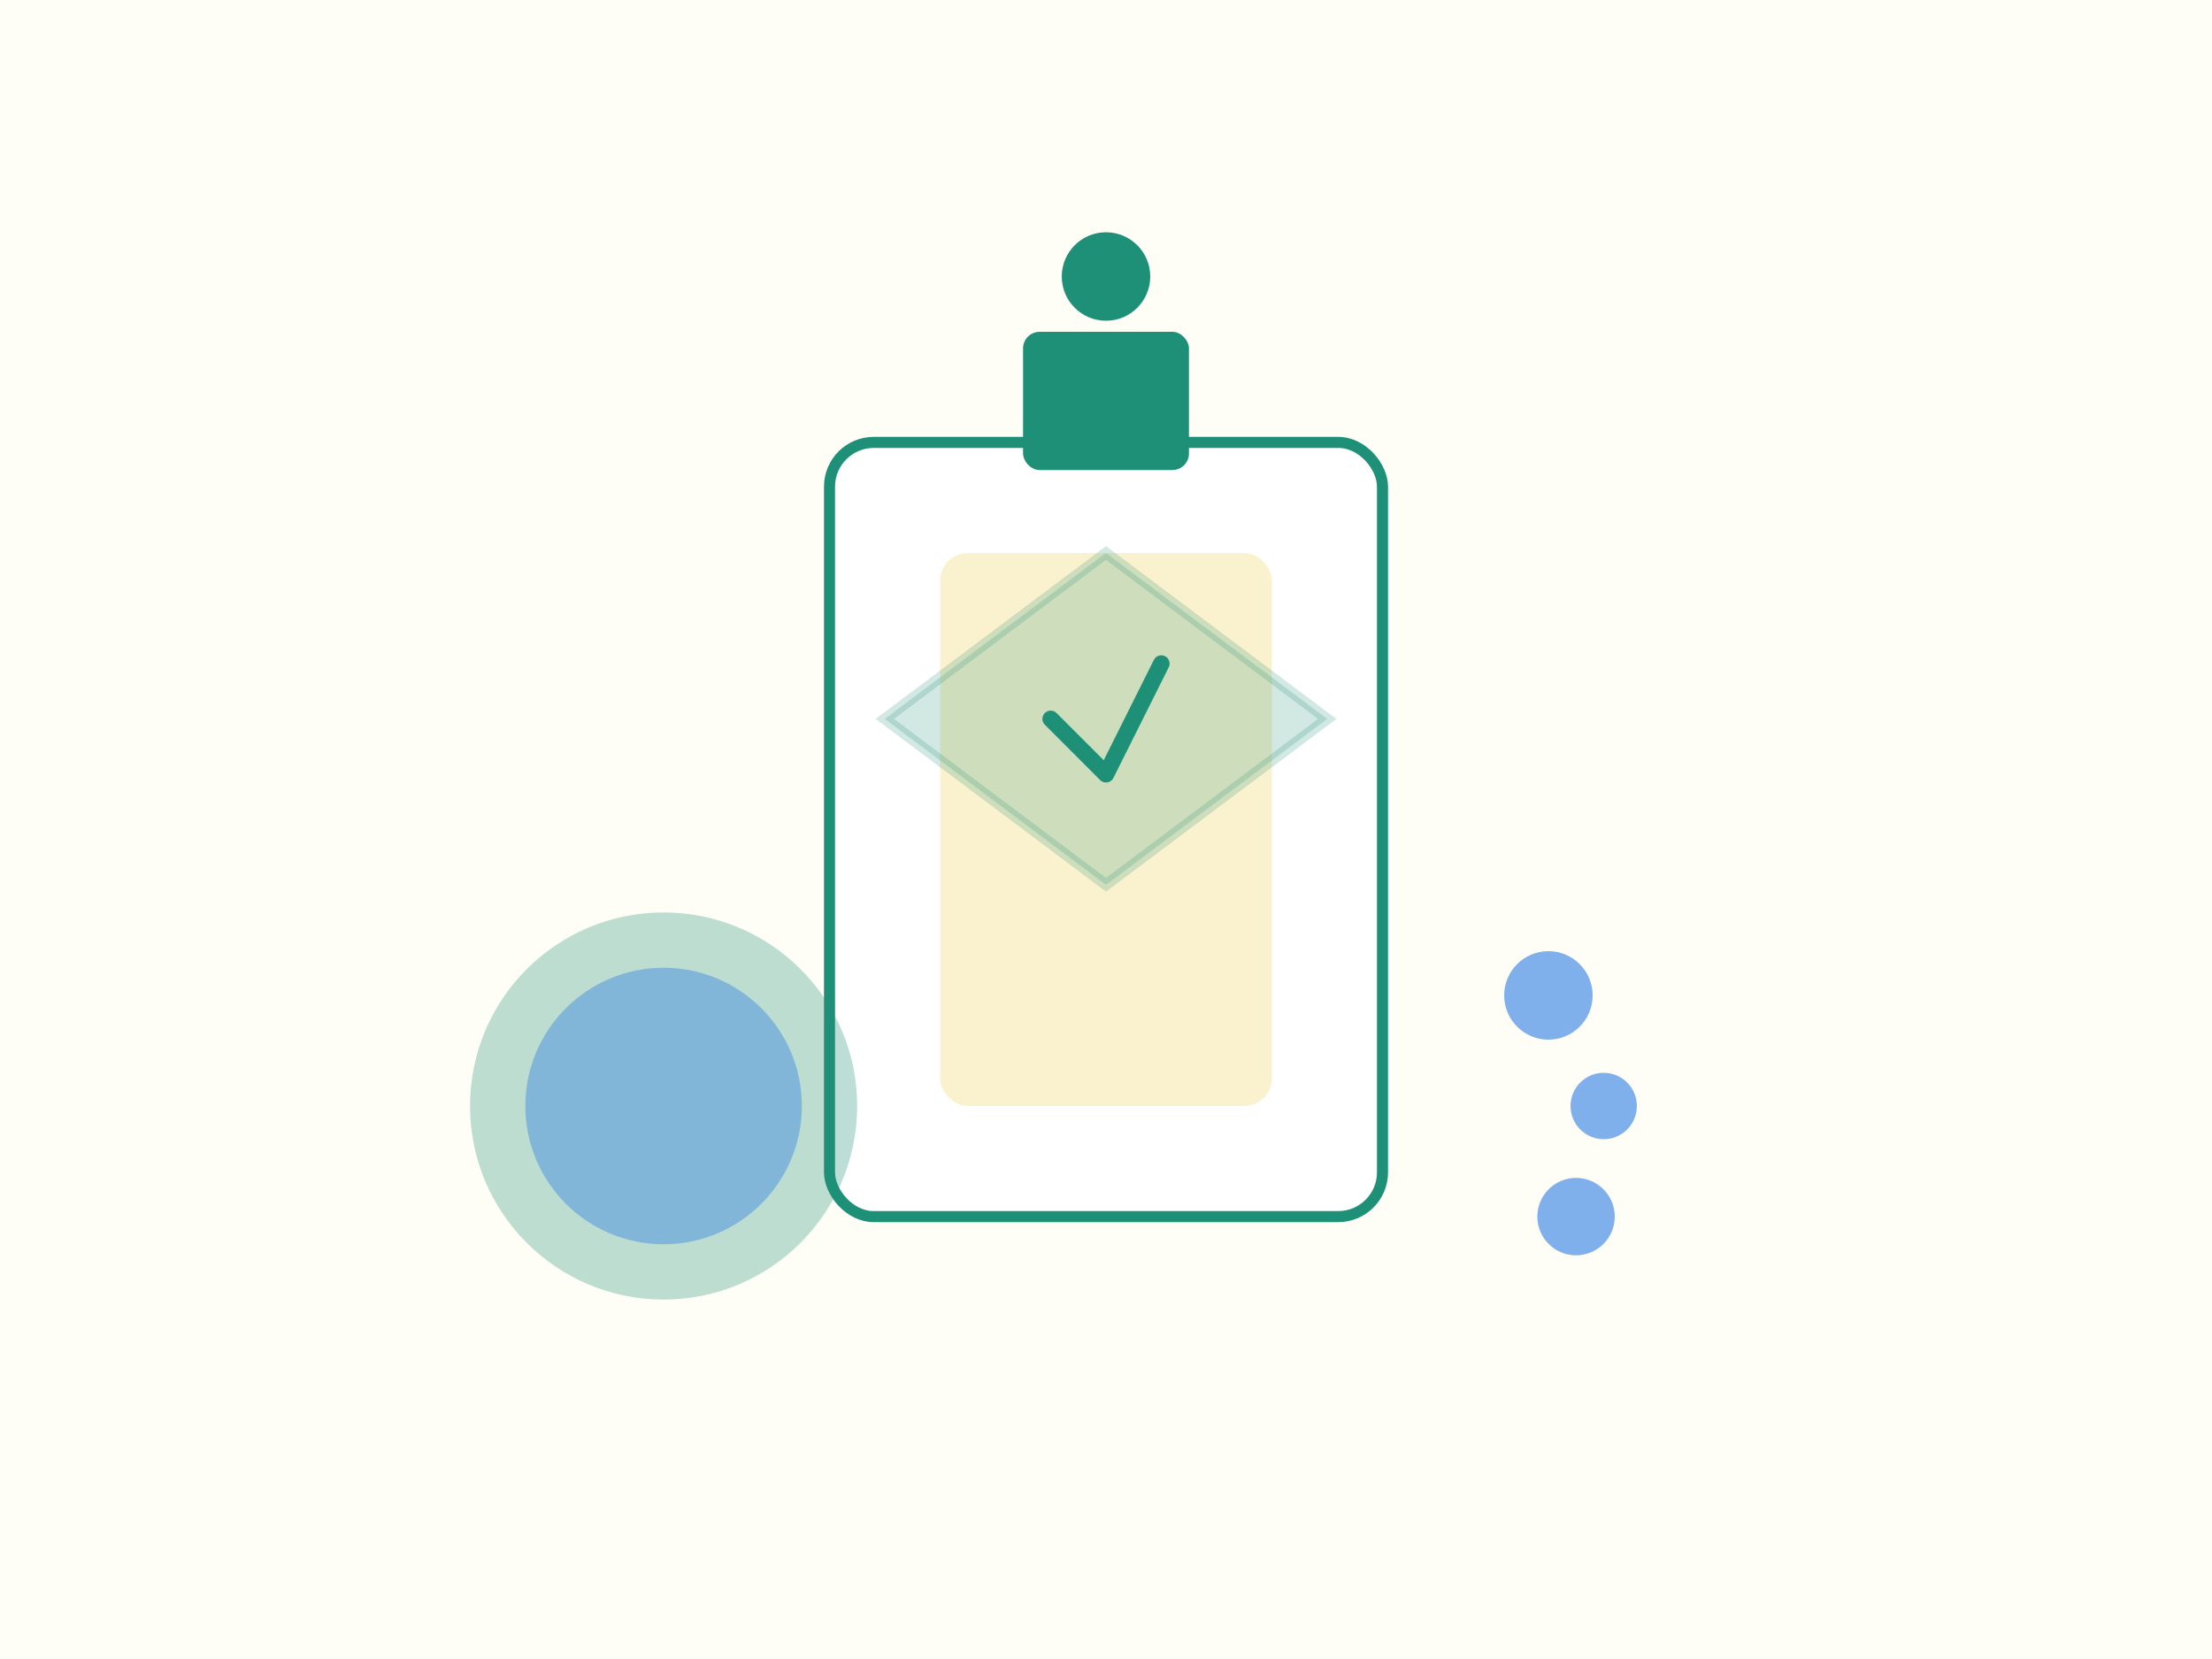
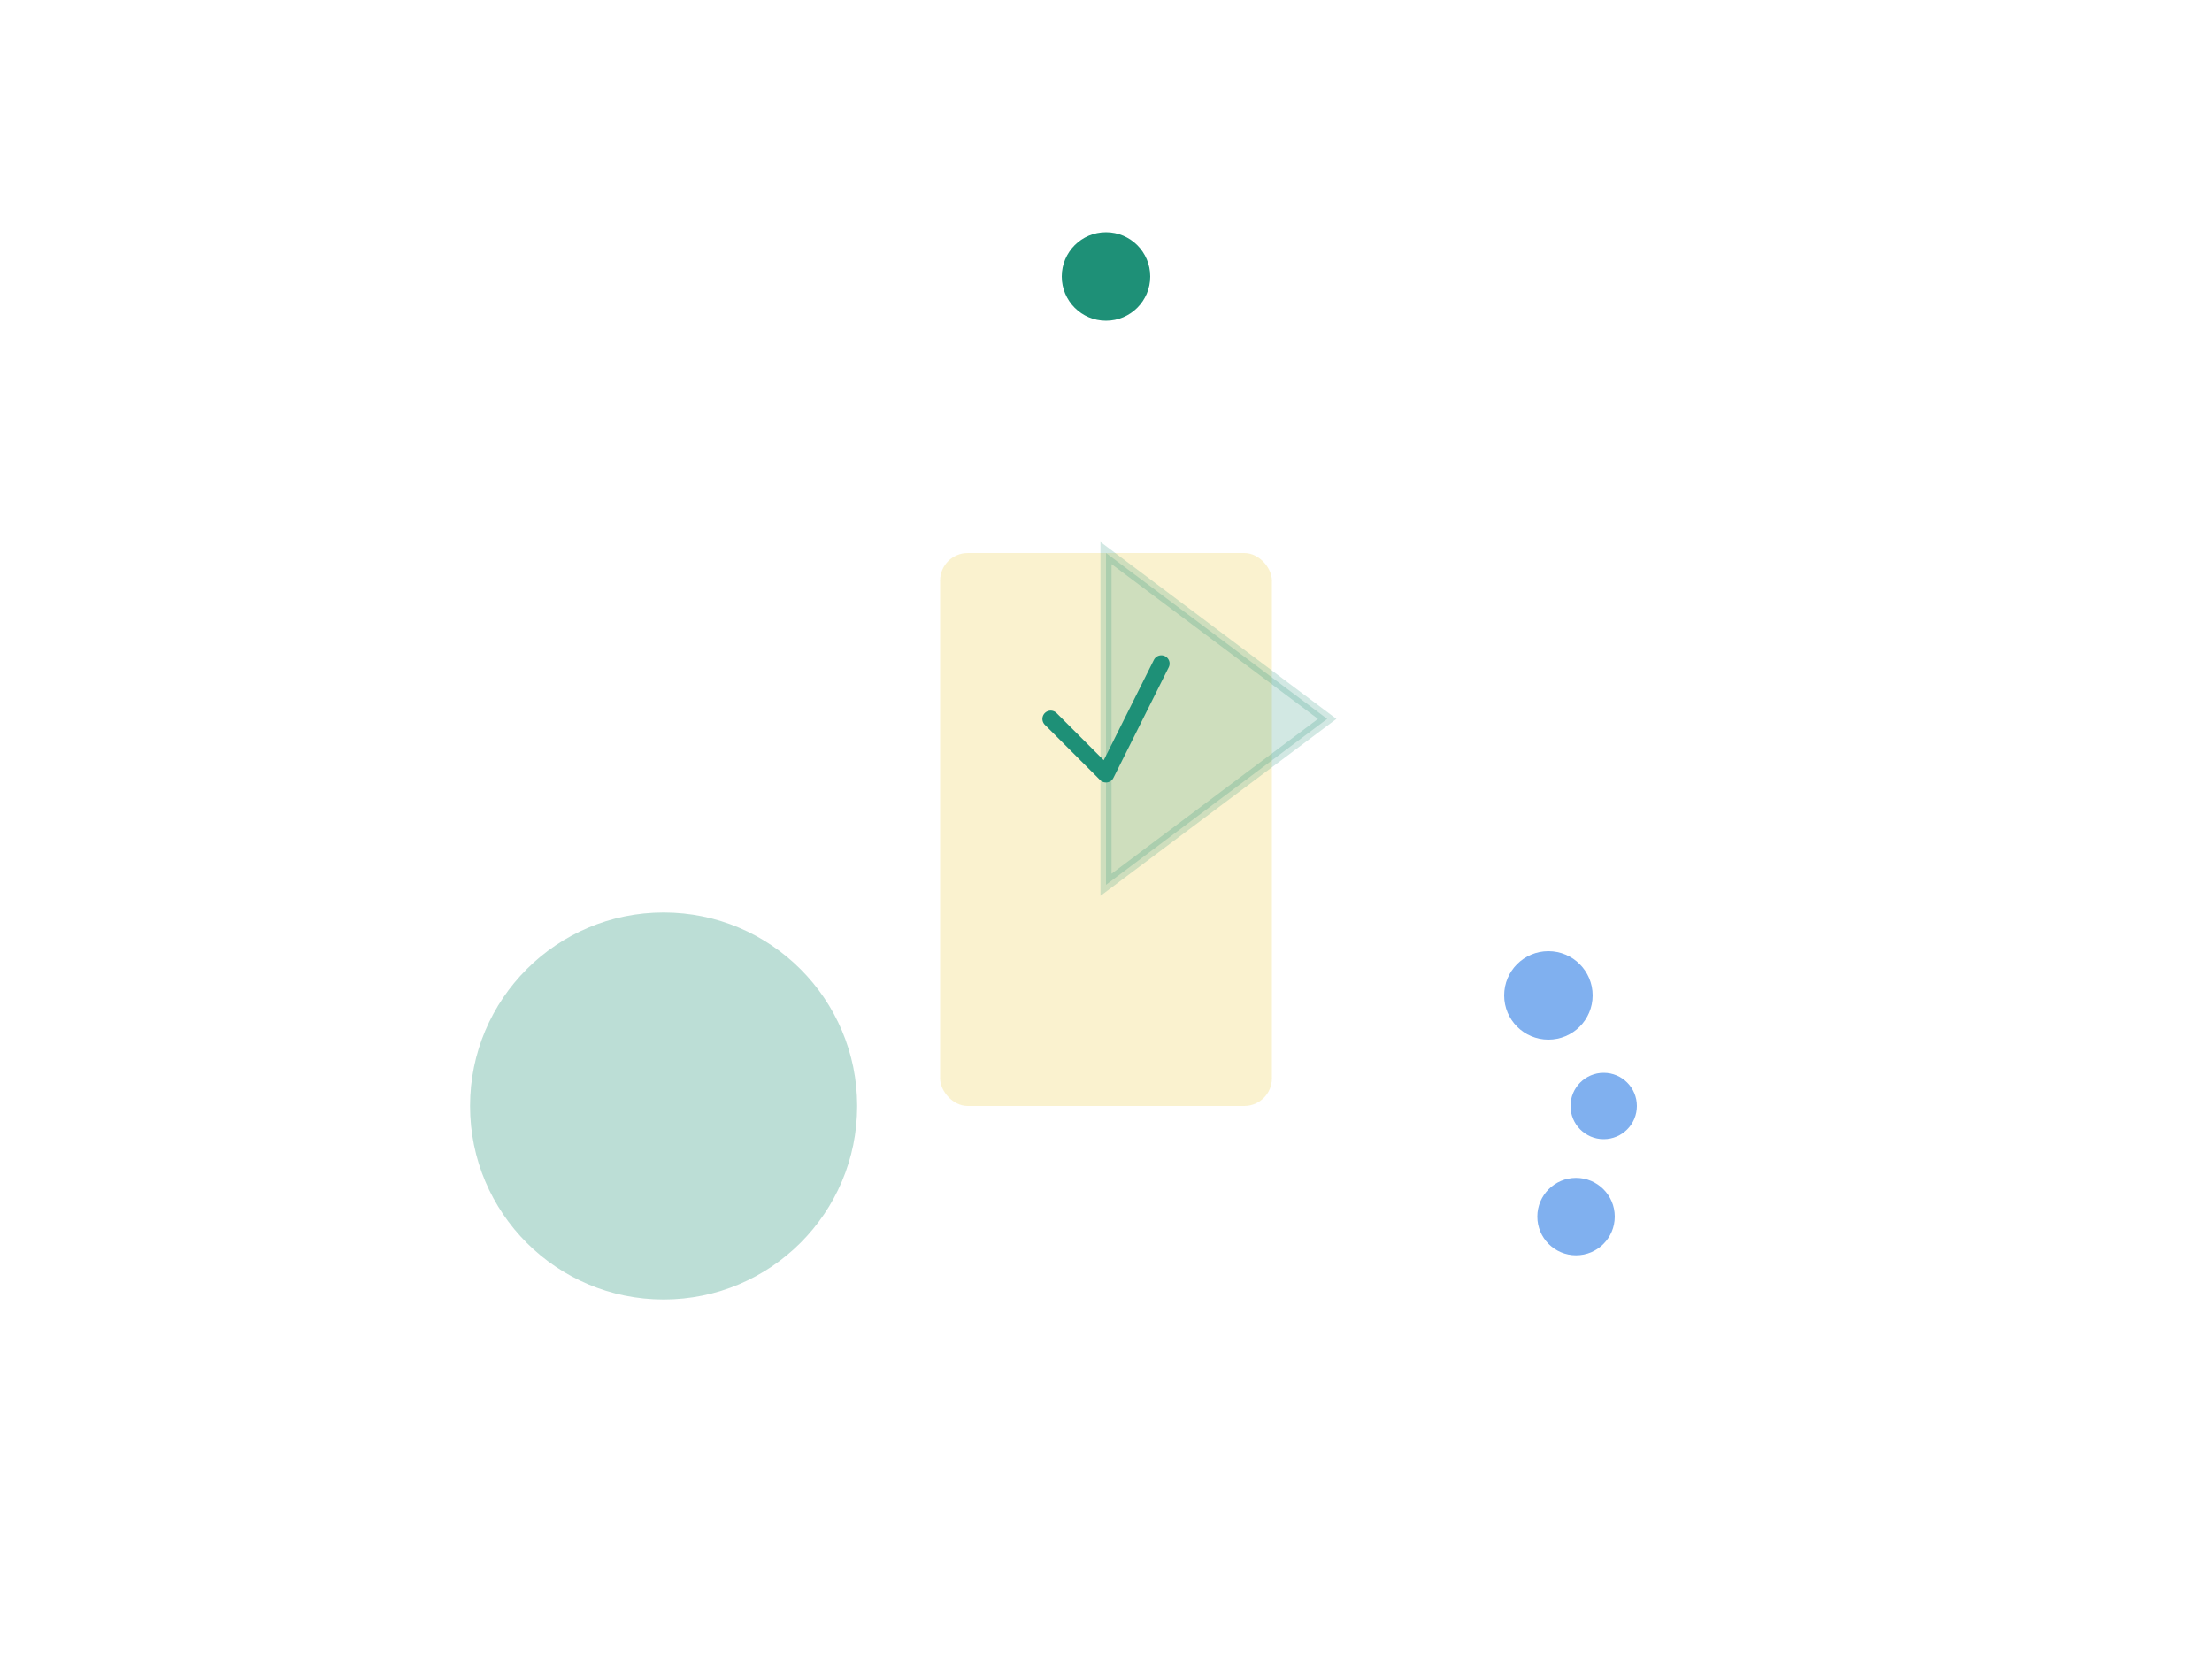
<svg xmlns="http://www.w3.org/2000/svg" viewBox="0 0 400 300">
-   <rect width="400" height="300" fill="#fffef6" />
-   <rect x="150" y="80" width="100" height="140" fill="#ffffff" rx="8" stroke="#1E9077" stroke-width="2" />
  <rect x="170" y="100" width="60" height="100" fill="#F7E7A0" opacity="0.5" rx="5" />
-   <rect x="185" y="60" width="30" height="25" fill="#1E9077" rx="3" />
  <circle cx="200" cy="50" r="8" fill="#1E9077" />
  <circle cx="120" cy="200" r="35" fill="#1E9077" opacity="0.3" />
-   <circle cx="120" cy="200" r="25" fill="#2C7BE5" opacity="0.4" />
  <circle cx="280" cy="180" r="8" fill="#2C7BE5" opacity="0.6" />
  <circle cx="290" cy="200" r="6" fill="#2C7BE5" opacity="0.6" />
  <circle cx="285" cy="220" r="7" fill="#2C7BE5" opacity="0.6" />
-   <path d="M 200 100 L 160 130 L 200 160 L 240 130 Z" fill="#1E9077" opacity="0.2" stroke="#1E9077" stroke-width="2" />
+   <path d="M 200 100 L 200 160 L 240 130 Z" fill="#1E9077" opacity="0.2" stroke="#1E9077" stroke-width="2" />
  <path d="M 190 130 L 200 140 L 210 120" stroke="#1E9077" stroke-width="3" fill="none" stroke-linecap="round" stroke-linejoin="round" />
</svg>